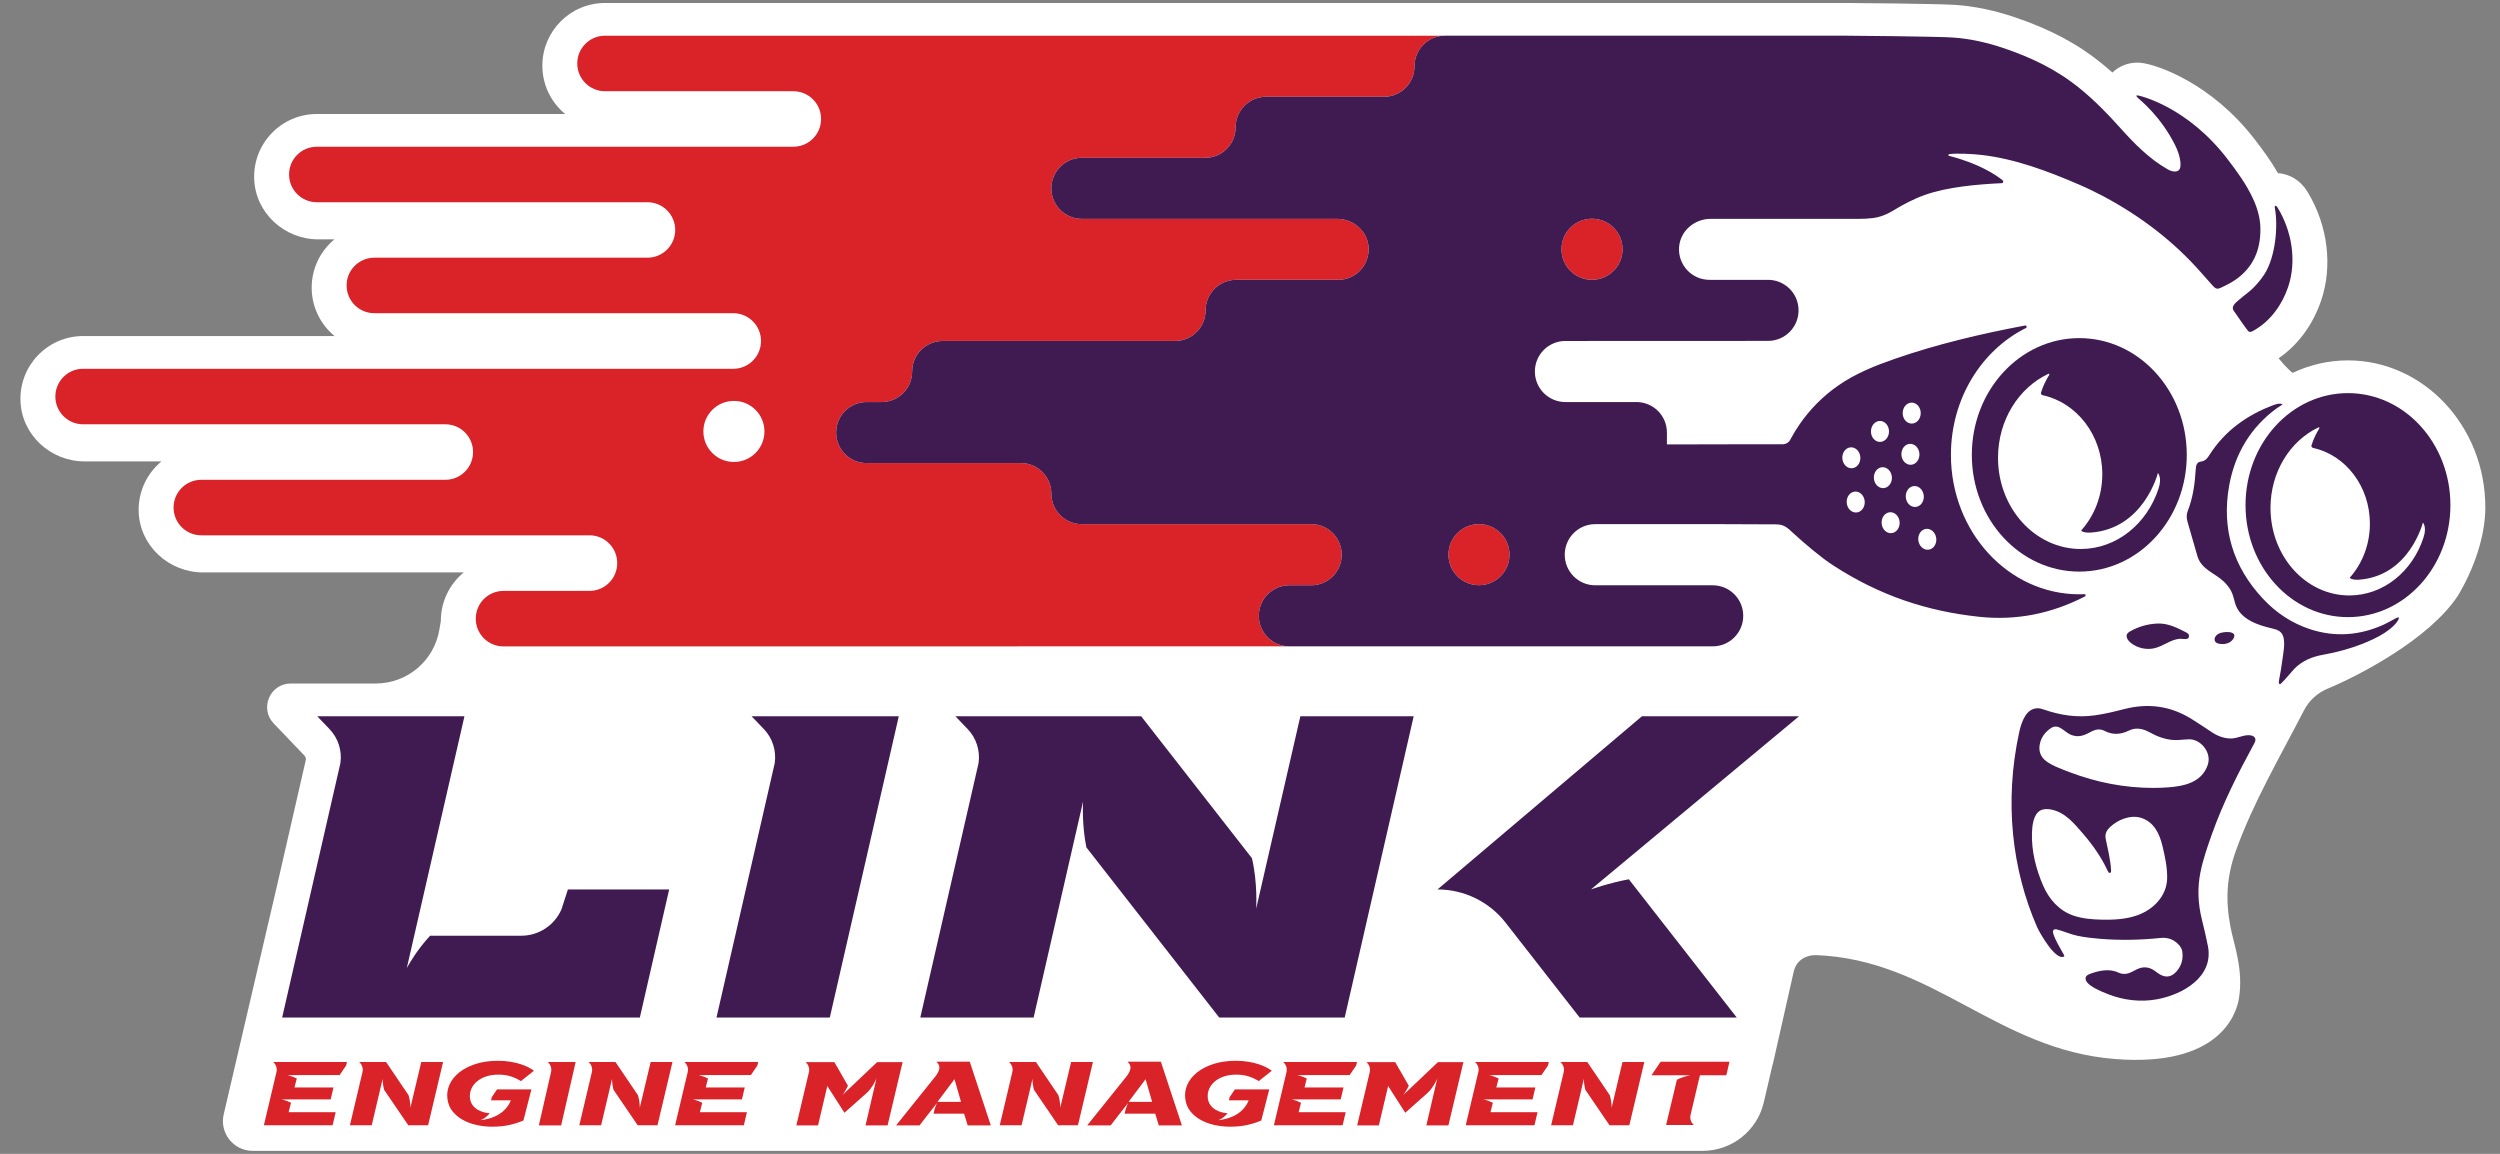
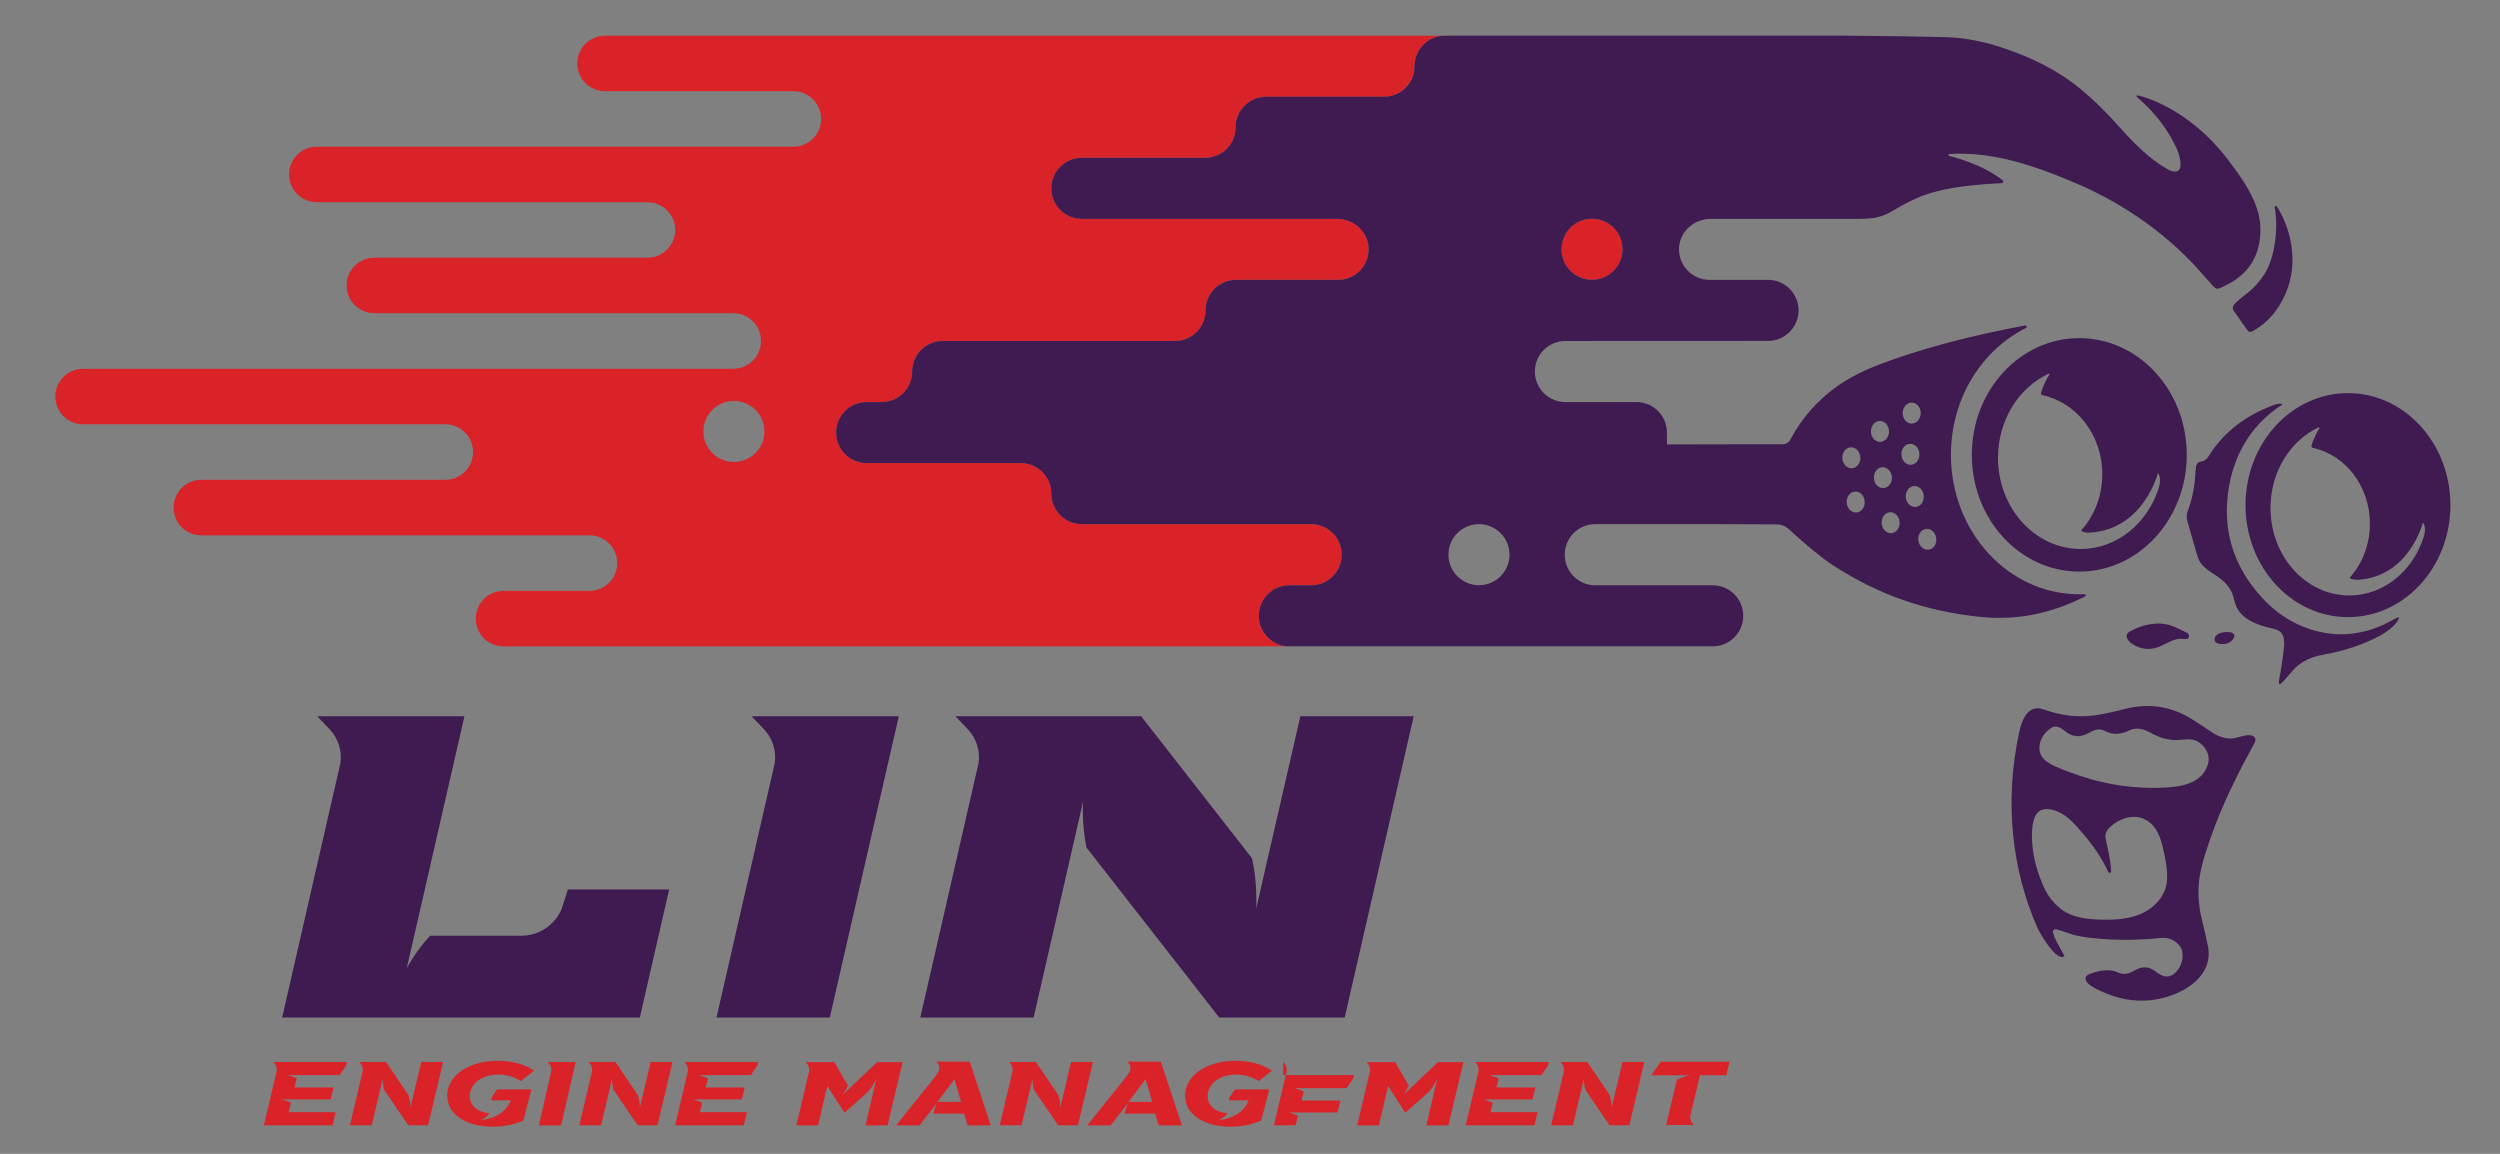
<svg xmlns="http://www.w3.org/2000/svg" width="260" height="120" version="1.1" id="Layer_1" x="0px" y="0px" viewBox="0 0 260 120" style="enable-background:new 0 0 260 120;" xml:space="preserve">
  <rect x="0" y="0" width="260" height="120" fill="#808080" stroke="none" />
  <style type="text/css">
	.st0{fill:#FFFFFF;}
	.st1{fill:#DA2229;}
	.st2{fill:#3F1B51;}
	.st3{fill:#DA2129;}
</style>
-   <path class="st0" d="M52.351,71.085L52.351,71.085c0.002,0,0.005,0,0.007,0H52.351z M231.974,96.423  c-0.545-2.828-0.41-5.278,0.581-8.015c1.824-5.038,4.604-9.765,7.05-14.513c0.527-1.024,1.396-1.828,2.459-2.269  c3.159-1.307,10.586-5.138,13.567-9.689c1.672-2.797,2.843-6.174,2.843-9.176c0-8.426-6.409-15.281-14.286-15.281  c-2.049,0-3.996,0.468-5.76,1.302c-0.102-0.083-0.723-0.605-1.453-1.52c2.012-1.378,3.567-3.48,4.426-6.013  c1.217-3.592,0.695-7.8-1.395-11.258c-0.967-1.6-2.351-1.932-3.101-1.986c-0.733-1.283-1.571-2.409-2.382-3.466  c-4.529-5.901-10.166-7.797-11.785-7.996l-0.249-0.029h-0.222c-0.974,0-1.896,0.379-2.578,1.029  c-0.354-0.315-0.706-0.617-1.062-0.907c-2.544-2.078-5.466-3.628-9.195-4.878c-2.037-0.682-4.05-1.101-5.982-1.243  c-1.872-0.138-11.303-0.205-11.396-0.205h-41.774h-87.362c-3.592,0-6.514,2.923-6.514,6.522c0,2.02,0.924,3.828,2.371,5.024h-25.829  c-3.672,0-6.645,3.053-6.511,6.762c0.127,3.529,3.136,6.275,6.668,6.275h1.675c-1.443,1.196-2.364,3.003-2.364,5.024  c0,2.024,0.929,3.836,2.382,5.032H8.641c-3.672,0-6.644,3.053-6.511,6.762c0.127,3.529,3.136,6.275,6.668,6.275h7.993  c-1.474,1.219-2.406,3.074-2.371,5.143c0.061,3.584,3.108,6.402,6.692,6.402h27.117c-1.454,1.197-2.382,3.011-2.382,5.04  l-0.153,0.915c-0.541,3.232-3.338,5.599-6.614,5.599h-4.515h-4.324c-2.163,0-3.27,2.593-1.775,4.156l3.179,3.323  c0.112,0.116,0.171,0.27,0.168,0.43l-2.931,12.803l-5.617,24.097c-0.453,1.94,1.02,3.796,3.013,3.796h150.797  c3.035,0,5.67-2.091,6.359-5.047l0.91-3.905h0.015l2.195-9.722c0.266-1.138,1.265-1.701,2.285-1.685  c12.154,0.446,18.835,9.855,31.154,10.81c10.717,0.831,12.583-4.562,12.86-6.32  C233.329,100.806,232.327,98.258,231.974,96.423" />
  <path class="st1" d="M56.041,117.04l1.283-5.604c0.057-0.333-0.047-0.67-0.274-0.909l-0.077-0.08h2.894l-1.509,6.593H56.041z" />
  <path class="st1" d="M117.368,114.597l1.772-2.361l0.684,2.361H117.368z M120.727,110.411h-3.468l0.077,0.08  c0.04,0.042,0.074,0.087,0.105,0.133c0.023,0.031,0.043,0.063,0.067,0.109c0.155,0.331,0.027,0.745-0.393,1.268l-4.047,5.04h2.439  l0.244-0.316l0.048-0.061l0.65-0.843h0.007l0.867-1.113c0,0-0.252,0.502-0.36,1.113h3.179l0.372,1.22h2.403L120.727,110.411z" />
  <path class="st1" d="M97.493,114.597l1.772-2.361l0.684,2.361H97.493z M100.852,110.411h-3.468l0.077,0.08  c0.04,0.042,0.074,0.087,0.105,0.133c0.023,0.031,0.043,0.063,0.067,0.109c0.155,0.331,0.027,0.745-0.393,1.268l-4.047,5.04h2.439  l0.244-0.316l0.048-0.061l0.65-0.843h0.007l0.867-1.113c0,0-0.252,0.502-0.36,1.113h3.179l0.372,1.22h2.404L100.852,110.411z" />
  <path class="st1" d="M149.55,110.459l-0.988,0.936l-0.098,0.093l-1.794,1.701l-0.72,0.681c0,0,0.316-0.414,0.56-0.951  l-0.001-0.009l-1.411-2.451l-2.988,0.001l0.077,0.081c0.248,0.259,0.346,0.623,0.263,0.972l-1.305,5.528h2.255l0.965-4.095  l1.78,2.779l2.299-2.039c0.635-0.561,1.031-1.525,1.031-1.525l-0.178,0.769l-0.957,4.111h2.294l1.56-6.582H149.55z" />
  <path class="st1" d="M91.225,110.459l-0.988,0.936l-0.098,0.093l-1.794,1.701l-0.72,0.681c0,0,0.316-0.414,0.56-0.951  l-0.001-0.009l-1.411-2.451l-2.988,0.001l0.077,0.081c0.248,0.259,0.346,0.623,0.263,0.972l-1.305,5.528h2.255l0.965-4.095  l1.78,2.779l2.299-2.039c0.635-0.561,1.031-1.525,1.031-1.525l-0.178,0.769l-0.957,4.111h2.294l1.56-6.582H91.225z" />
  <path class="st1" d="M172.709,110.417l-0.956,1.41l2.756-0.001v0.001h1.29c-0.015,0.002-0.758,0.126-1.401,0.467l-1.123,4.705  h2.885l-0.077-0.08c-0.249-0.26-0.347-0.623-0.263-0.973l0.97-4.119h2.747l0.327-1.41H172.709z" />
  <path class="st1" d="M168.739,110.448l-0.952,4.003l-0.001-0.002l-0.18,0.76c0,0,0.023-0.629-0.193-1.311l-0.12-0.177l-2.214-3.273  h-2.795l0.076,0.08c0.249,0.26,0.347,0.623,0.264,0.972l-1.307,5.53h2.268l0.453-1.923h-0.001l0.32-1.355l0.363-1.553  c0,0-0.007,0.53,0.151,1.136l2.518,3.695h2.059l1.559-6.582H168.739z" />
  <path class="st1" d="M111.396,110.448l-0.952,4.003l-0.001-0.002l-0.18,0.76c0,0,0.023-0.629-0.193-1.311l-0.12-0.177  l-2.214-3.273h-2.795l0.077,0.08c0.248,0.26,0.346,0.623,0.263,0.972l-1.307,5.53h2.268l0.453-1.923h-0.001l0.32-1.355l0.364-1.553  c0,0-0.008,0.53,0.15,1.136l2.518,3.695h2.059l1.559-6.582H111.396z" />
  <path class="st1" d="M67.669,110.448l-0.952,4.003l-0.001-0.002l-0.18,0.76c0,0,0.023-0.629-0.193-1.311l-0.12-0.177l-2.214-3.273  h-2.795l0.077,0.08c0.248,0.26,0.346,0.623,0.263,0.972l-1.307,5.53h2.267l0.454-1.923h-0.001l0.32-1.355l0.364-1.553  c0,0-0.008,0.53,0.15,1.136l2.518,3.695h2.059l1.559-6.582H67.669z" />
  <path class="st1" d="M43.812,110.448l-0.952,4.003l-0.001-0.002l-0.18,0.76c0,0,0.023-0.629-0.193-1.311l-0.12-0.177l-2.214-3.273  h-2.795l0.076,0.08c0.249,0.26,0.347,0.623,0.264,0.972l-1.307,5.53h2.268l0.453-1.923h-0.001l0.32-1.355l0.364-1.553  c0,0-0.008,0.53,0.15,1.136l2.518,3.695h2.059l1.559-6.582H43.812z" />
  <path class="st1" d="M127.883,114.102l-0.076,0.334h1.875c0,0-0.001,0.001-0.001,0.002h0.181  c-0.111,0.293-0.335,0.717-0.777,1.109v0.001c-0.001,0-0.001,0-0.002,0.001c-0.488,0.433-1.242,0.826-2.404,0.959  c0,0,0.512-0.143,0.989-0.734c-0.029-0.002-0.059-0.002-0.088-0.005c-0.12-0.013-0.239-0.03-0.355-0.054  c-0.05-0.011-0.099-0.021-0.145-0.032c-0.242-0.064-0.466-0.153-0.663-0.27c-0.217-0.129-0.398-0.294-0.538-0.489  c-0.143-0.199-0.232-0.432-0.265-0.694c-0.041-0.333,0.002-0.655,0.127-0.958c0.125-0.3,0.322-0.566,0.584-0.791  c0.26-0.221,0.583-0.398,0.96-0.526c0.375-0.128,0.806-0.193,1.28-0.193c0.509,0,0.969,0.069,1.367,0.207  c0.362,0.124,0.69,0.281,0.976,0.466l1.356-1.076c-0.145-0.11-0.317-0.218-0.514-0.324c-0.255-0.136-0.547-0.258-0.87-0.362  c-0.324-0.105-0.69-0.191-1.085-0.254c-0.397-0.064-0.824-0.096-1.268-0.096c-0.854,0-1.631,0.11-2.309,0.326  c-0.675,0.216-1.251,0.511-1.712,0.876c-0.457,0.364-0.798,0.787-1.013,1.258c-0.213,0.467-0.289,0.968-0.225,1.489  c0.062,0.501,0.237,0.937,0.522,1.294c0.288,0.362,0.653,0.667,1.084,0.905c0.432,0.24,0.92,0.42,1.45,0.534  c0.532,0.115,1.074,0.173,1.613,0.173c0.668,0,1.284-0.065,1.831-0.192c0.525-0.122,0.998-0.275,1.406-0.456l0.829-3.231h-3.576  L127.883,114.102z" />
  <path class="st1" d="M51.147,114.102l-0.076,0.334h1.875c0,0-0.001,0.001-0.001,0.002h0.181c-0.111,0.293-0.335,0.717-0.777,1.109  v0.001c0,0-0.001,0-0.002,0.001c-0.488,0.433-1.242,0.826-2.404,0.959c0,0,0.512-0.143,0.989-0.734  c-0.029-0.002-0.06-0.002-0.088-0.005c-0.12-0.013-0.239-0.03-0.355-0.054c-0.05-0.011-0.099-0.021-0.145-0.032  c-0.242-0.064-0.466-0.153-0.663-0.27c-0.217-0.129-0.398-0.294-0.538-0.489c-0.143-0.199-0.232-0.432-0.265-0.694  c-0.041-0.333,0.002-0.655,0.128-0.958c0.124-0.3,0.321-0.566,0.583-0.791c0.26-0.221,0.583-0.398,0.96-0.526  c0.375-0.128,0.806-0.193,1.28-0.193c0.509,0,0.969,0.069,1.367,0.207c0.362,0.124,0.69,0.281,0.976,0.466l1.356-1.076  c-0.145-0.11-0.317-0.218-0.514-0.324c-0.255-0.136-0.547-0.258-0.869-0.362c-0.325-0.105-0.691-0.191-1.086-0.254  c-0.397-0.064-0.824-0.096-1.267-0.096c-0.855,0-1.632,0.11-2.31,0.326c-0.675,0.216-1.251,0.511-1.712,0.876  c-0.457,0.364-0.798,0.787-1.013,1.258c-0.213,0.467-0.289,0.968-0.225,1.489c0.062,0.501,0.237,0.937,0.522,1.294  c0.288,0.362,0.653,0.667,1.084,0.905c0.432,0.24,0.92,0.42,1.45,0.534c0.532,0.115,1.075,0.173,1.613,0.173  c0.668,0,1.284-0.065,1.831-0.192c0.525-0.122,0.998-0.275,1.406-0.456l0.829-3.231h-3.576L51.147,114.102z" />
  <path class="st1" d="M153.406,110.448l0.077,0.08c0.248,0.26,0.346,0.623,0.262,0.972l-1.309,5.53h7.148l0.318-1.361h-4.893  l0.247-0.982c-0.514-0.251-0.97-0.349-0.97-0.349l1.058-0.001l4.039-0.001l0.294-1.243h-4.057l0.228-0.896l0.008-0.034  c-0.515-0.252-0.971-0.35-0.971-0.35h1.061l0.001-0.003l4.366-0.001l0.675-0.994l0.089-0.367H153.406z" />
-   <path class="st1" d="M133.455,110.448l0.077,0.08c0.248,0.26,0.346,0.623,0.262,0.972l-1.309,5.53h7.148l0.318-1.361h-4.893  l0.247-0.982c-0.514-0.251-0.97-0.349-0.97-0.349l1.058-0.001l4.039-0.001l0.294-1.243h-4.057l0.228-0.896l0.008-0.034  c-0.515-0.252-0.971-0.35-0.971-0.35h1.061v-0.003l4.367-0.001l0.675-0.994l0.089-0.367H133.455z" />
+   <path class="st1" d="M133.455,110.448l0.077,0.08c0.248,0.26,0.346,0.623,0.262,0.972l-1.309,5.53h7.148h-4.893  l0.247-0.982c-0.514-0.251-0.97-0.349-0.97-0.349l1.058-0.001l4.039-0.001l0.294-1.243h-4.057l0.228-0.896l0.008-0.034  c-0.515-0.252-0.971-0.35-0.971-0.35h1.061v-0.003l4.367-0.001l0.675-0.994l0.089-0.367H133.455z" />
  <path class="st1" d="M71.182,110.448l0.077,0.08c0.248,0.26,0.346,0.623,0.262,0.972l-1.309,5.53h7.148l0.318-1.361h-4.893  l0.247-0.982c-0.514-0.251-0.97-0.349-0.97-0.349l1.058-0.001l4.039-0.001l0.294-1.243h-4.057l0.228-0.896l0.008-0.034  c-0.515-0.252-0.971-0.35-0.971-0.35h1.061l0.001-0.003l4.366-0.001l0.675-0.994l0.089-0.367H71.182z" />
  <path class="st1" d="M28.413,110.448l0.077,0.08c0.248,0.26,0.346,0.623,0.262,0.972l-1.309,5.53h7.148l0.318-1.361h-4.893  l0.247-0.982c-0.514-0.251-0.97-0.349-0.97-0.349l1.058-0.001l4.039-0.001l0.294-1.243h-4.057l0.228-0.896l0.008-0.034  c-0.515-0.252-0.971-0.35-0.971-0.35h1.061v-0.003l4.367-0.001l0.675-0.994l0.089-0.367H28.413z" />
  <path class="st2" d="M130.64,94.509c0,0,0.175-2.656-0.439-5.259l-11.523-14.761h-19.318l1.277,1.334  c0.909,0.949,1.32,2.261,1.132,3.548l-6.057,26.454h11.785l5.142-22.46c-0.02,0.367-0.108,2.526,0.346,4.763l13.816,17.697h13.048  l7.175-31.336h-11.785L130.64,94.509z" />
  <path class="st2" d="M58.393,94.573c-0.712,1.64-2.338,2.741-4.178,2.741h-9.48c-1.368,1.459-2.257,3.047-2.428,3.363  l5.996-26.187h-15.311l1.276,1.334c0.91,0.949,1.32,2.26,1.133,3.548l-6.057,26.454h37.199l3.051-13.325h-10.532L58.393,94.573z" />
  <path class="st2" d="M78.163,74.489l1.277,1.334c0.91,0.95,1.32,2.261,1.132,3.548l-6.057,26.455h11.785l7.175-31.337H78.163z" />
-   <path class="st2" d="M165.459,92.501l21.644-18.012h-16.34l-21.261,18.012c2.766,0,5.376,1.274,7.077,3.453l7.707,9.872h16.339  l-11.226-14.381C167.347,91.823,165.459,92.501,165.459,92.501" />
  <path class="st1" d="M79.502,44.873c0,1.751-1.42,3.171-3.171,3.171h-0.008c-1.751,0-3.171-1.42-3.171-3.171v-0.007  c0-1.752,1.42-3.171,3.171-3.171h0.008c1.751,0,3.171,1.419,3.171,3.171V44.873z M60.036,6.597v0.007  c0,1.592,1.291,2.883,2.883,2.883h19.59c1.592,0,2.883,1.291,2.883,2.883v0.007c0,1.592-1.291,2.883-2.883,2.883h-49.563  c-1.592,0-2.883,1.29-2.883,2.883v0.006c0,1.593,1.291,2.883,2.883,2.883h34.392c1.592,0,2.883,1.291,2.883,2.883  c0,1.593-1.291,2.883-2.883,2.883h-28.408c-1.592,0-2.883,1.291-2.883,2.883v0.007c0,1.593,1.291,2.883,2.883,2.883h37.33  c1.592,0,2.883,1.291,2.883,2.883v0.016c0,1.592-1.291,2.883-2.883,2.883H8.641c-1.592,0-2.883,1.291-2.883,2.883v0.007  c0,1.592,1.291,2.883,2.883,2.883h37.674c1.592,0,2.883,1.29,2.883,2.883v0.007c0,1.592-1.291,2.883-2.883,2.883h-25.38  c-1.593,0-2.883,1.29-2.883,2.882v0.007c0,1.593,1.29,2.883,2.883,2.883h40.371c1.592,0,2.883,1.291,2.883,2.883v0.016  c0,1.592-1.291,2.883-2.883,2.883h-8.944c-1.592,0-2.883,1.29-2.883,2.883v0.007c0,1.592,1.291,2.883,2.883,2.883l81.728-0.007  c-1.751,0-3.171-1.42-3.171-3.171V64.04c0-1.751,1.42-3.171,3.171-3.171h2.275c1.751,0,3.171-1.419,3.171-3.171v-0.017  c0-1.751-1.42-3.171-3.171-3.171h-23.854c-1.751,0-3.171-1.419-3.171-3.17v-0.008c0-1.751-1.42-3.171-3.171-3.171h-16.037  c-1.751,0-3.171-1.42-3.171-3.171v-0.007c0-1.752,1.42-3.171,3.171-3.171h1.562c1.751,0,3.171-1.42,3.171-3.171v-0.008  c0-1.751,1.419-3.171,3.171-3.171h24.159c1.761,0,3.188-1.427,3.188-3.187c0-1.752,1.42-3.171,3.171-3.171h10.616  c1.821,0,3.283-1.535,3.164-3.382c-0.109-1.686-1.584-2.96-3.273-2.96h-26.55c-1.751,0-3.171-1.42-3.171-3.171v-0.007  c0-1.752,1.42-3.171,3.171-3.171h12.825c1.751,0,3.17-1.42,3.17-3.171v-0.008c0-1.751,1.42-3.171,3.171-3.171h12.261  c1.752,0,3.171-1.419,3.171-3.171V6.885c0-1.751,1.42-3.171,3.171-3.171h-87.361C61.327,3.714,60.036,5.005,60.036,6.597" />
  <path class="st1" d="M165.573,22.748h-0.007c-1.752,0-3.171,1.42-3.171,3.171v0.007c0,1.752,1.419,3.171,3.171,3.171h0.007  c1.751,0,3.171-1.419,3.171-3.171v-0.007C168.744,24.168,167.324,22.748,165.573,22.748" />
-   <path class="st1" d="M153.817,54.51h-0.007c-1.752,0-3.171,1.42-3.171,3.171v0.007c0,1.752,1.419,3.171,3.171,3.171h0.007  c1.751,0,3.171-1.419,3.171-3.171v-0.007C156.988,55.93,155.568,54.51,153.817,54.51" />
  <path class="st2" d="M216.393,57.095c-4.75,0-8.6-4.247-8.6-9.486c0-3.924,2.16-7.289,5.24-8.733  c0.064-0.03,0.128,0.043,0.091,0.103c-0.323,0.518-0.631,1.131-0.856,1.839c-0.04,0.125,0.041,0.256,0.17,0.284  c3.536,0.765,6.201,4.152,6.201,8.216c0,2.265-0.829,4.318-2.174,5.826c-0.091,0.101,0.346,0.288,0.972,0.244  c5.535-0.391,6.984-6.197,6.984-6.197s0.458,0.464,0.068,1.623C223.297,54.475,220.123,57.095,216.393,57.095   M216.247,35.164c-6.173,0-11.177,5.436-11.177,12.141c0,6.705,5.004,12.141,11.177,12.141c6.173,0,11.177-5.436,11.177-12.141  C227.424,40.6,222.42,35.164,216.247,35.164" />
  <path class="st2" d="M244.328,61.927c-4.527,0-8.197-4.075-8.197-9.103c0-3.764,2.059-6.993,4.995-8.378  c0.061-0.029,0.121,0.041,0.086,0.099c-0.307,0.497-0.601,1.084-0.816,1.764c-0.038,0.12,0.04,0.246,0.162,0.272  c3.371,0.735,5.911,3.984,5.911,7.883c0,2.173-0.79,4.144-2.072,5.59c-0.087,0.098,0.33,0.277,0.926,0.235  c5.276-0.376,6.657-5.946,6.657-5.946s0.437,0.445,0.065,1.557C250.909,59.413,247.883,61.927,244.328,61.927   M244.189,40.884c-5.884,0-10.654,5.216-10.654,11.649c0,6.434,4.77,11.649,10.654,11.649c5.884,0,10.654-5.215,10.654-11.649  C254.843,46.1,250.073,40.884,244.189,40.884" />
  <path class="st2" d="M229.61,79.536c-0.601,1.819-2.435,2.231-4.148,2.351c-0.5,0.036-1.001,0.054-1.5,0.055  c-2.952,0.009-5.886-0.564-8.65-1.61c-0.514-0.195-1.032-0.385-1.532-0.612c-0.341-0.153-0.679-0.335-0.977-0.559  c-0.553-0.416-0.792-0.994-0.68-1.685c0.122-0.759,0.551-1.33,1.176-1.754c0.314-0.213,0.661-0.204,0.987-0.012  c0.2,0.117,0.389,0.254,0.571,0.396c0.691,0.539,1.424,0.595,2.2,0.204c0.181-0.091,0.361-0.184,0.543-0.273  c0.415-0.203,0.849-0.244,1.259-0.031c0.873,0.454,1.705,0.39,2.575-0.037c0.598-0.293,1.243-0.223,1.851,0.053  c0.237,0.108,0.464,0.238,0.697,0.355c0.901,0.45,1.845,0.675,2.858,0.561c0.26-0.029,0.522-0.03,0.782-0.046  C228.817,76.821,230.046,78.218,229.61,79.536 M222.274,95.192c-1.176,0.417-2.448,0.479-3.695,0.452  c-0.994-0.022-2-0.1-2.94-0.422c-1.493-0.509-2.543-1.705-3.157-3.13c-0.734-1.701-1.21-3.559-1.16-5.422  c0.021-0.753,0.131-1.947,0.85-2.366c0.343-0.199,0.769-0.188,1.158-0.111c1.464,0.292,2.406,1.47,3.332,2.543  c0.984,1.141,1.855,2.385,2.498,3.751c0.033,0.069,0.125,0.277,0.233,0.301c0.033,0.008,0.068-0.002,0.103-0.038  c0.057-0.059,0.059-0.149,0.055-0.23c-0.049-1.099-0.352-2.234-0.563-3.312c-0.064-0.33-0.002-0.636,0.202-0.906  c0.62-0.822,2.254-1.694,3.574-1.217c1.281,0.463,1.826,1.632,2.132,2.895c0.261,1.082,0.514,2.272,0.487,3.381  C225.338,93.204,223.936,94.604,222.274,95.192 M234.073,76.475c-0.685-0.109-1.379,0.34-2.082,0.33  c-0.702-0.01-1.369-0.26-1.948-0.648c-0.699-0.468-1.402-0.931-2.115-1.378c-2.186-1.369-4.53-1.676-7.018-1.032  c-1.009,0.261-2.02,0.506-3.059,0.649c-1.829,0.252-3.511,0.004-5.245-0.587c-0.217-0.075-0.439-0.149-0.669-0.15  c-1.169-0.005-1.678,1.283-1.945,2.516c-1.563,7.219-0.746,14.263,1.866,20.242c0.246,0.561,1.963,3.622,2.837,3.036  c-0.022-0.117-0.075-0.194-0.132-0.298c-0.364-0.666-0.781-1.312-1.017-2.039c-0.04-0.123-0.071-0.268,0.005-0.373  c0.074-0.101,0.223-0.118,0.345-0.087c0.737,0.188,1.426,0.516,2.183,0.671c0.781,0.16,1.576,0.25,2.371,0.313  c2.085,0.166,4.176,0.125,6.259-0.093c0.749-0.079,1.377,0.165,1.88,0.7c0.17,0.181,0.322,0.434,0.362,0.674  c0.127,0.782-0.058,1.502-0.591,2.107c-0.525,0.596-1.111,0.688-1.784,0.282c-0.198-0.119-0.373-0.278-0.567-0.403  c-0.556-0.359-1.139-0.396-1.738-0.117c-0.184,0.086-0.36,0.187-0.542,0.278c-0.46,0.233-0.921,0.313-1.417,0.079  c-0.935-0.442-2.039-0.208-2.965,0.143c-0.182,0.069-0.381,0.169-0.433,0.355c-0.003,0.009-0.005,0.019-0.007,0.028  c-0.169,0.772,1.797,1.51,2.323,1.718c1.612,0.639,3.381,0.849,5.091,0.537c2.694-0.492,5.915-2.334,5.307-5.507  c-0.18-0.939-0.405-1.87-0.634-2.799c-0.404-1.63-0.48-3.265-0.146-4.915c0.271-1.34,0.721-2.627,1.176-3.911  c1.162-3.277,2.726-6.377,4.389-9.423c0.096-0.176,0.194-0.377,0.132-0.566C234.483,76.614,234.273,76.507,234.073,76.475" />
  <path class="st2" d="M249.459,64.214c-0.12-0.016-0.286,0.084-0.388,0.137c-0.385,0.2-0.758,0.427-1.153,0.606  c-2.478,1.121-5.015,1.336-7.626,0.495c-1.926-0.621-3.559-1.707-4.928-3.166c-3.129-3.334-4.338-7.284-3.529-11.79  c0.589-3.278,2.224-6.053,4.939-8.029c0.194-0.141,0.612-0.405,0.612-0.405s-0.188-0.217-0.956,0.071  c-2.729,1.022-5.061,2.679-6.638,5.172c-0.229,0.362-0.45,0.651-0.915,0.703c-0.453,0.052-0.503,0.483-0.525,0.849  c-0.087,1.459-0.287,2.911-0.825,4.279c-0.144,0.366-0.138,0.736-0.03,1.11c0.346,1.199,0.688,2.398,1.036,3.596  c0.399,1.367,1.767,1.732,2.719,2.62c0.322,0.301,0.604,0.65,0.803,1.044c0.205,0.406,0.279,0.854,0.413,1.284  c0.502,1.617,2.341,2.227,3.819,2.563c0.579,0.132,1.054,0.313,1.199,0.948c0.163,0.712-0.018,1.55-0.11,2.266  c-0.096,0.741-0.224,1.493-0.364,2.219c-0.057,0.296,0.043,0.466,0.225,0.29c0.501-0.486,0.922-1.033,1.394-1.545  c0.823-0.823,1.85-1.237,2.94-1.43c2.921-0.514,5.269-1.522,6.432-2.285C249.365,64.923,249.571,64.229,249.459,64.214" />
  <path class="st2" d="M234.297,29.982c-0.447,0.438-0.98,0.789-1.449,1.209c-0.309,0.276-0.862,0.661-0.536,1.133  c0.262,0.38,1.399,2.039,1.53,2.134c0.069,0.051,0.138,0.066,0.206,0.06c0.126-0.012,0.249-0.096,0.363-0.16  c1.714-0.958,2.928-2.667,3.551-4.504c0.91-2.687,0.402-5.789-1.063-8.212c-0.246-0.408-0.353-0.213-0.324-0.065  c0.365,1.867,0.101,5.179-1.115,7.002C235.122,29.084,234.732,29.556,234.297,29.982" />
  <path class="st2" d="M221.698,66.93c0.567,0.411,1.285,0.605,1.982,0.547c0.714-0.058,1.315-0.437,1.951-0.73  c0.319-0.147,0.658-0.271,1.009-0.31c0.277-0.03,0.632,0.097,0.89-0.029c0.027-0.013,0.049-0.029,0.066-0.05  c0.067-0.084,0.074-0.264,0.033-0.358c-0.05-0.115-0.17-0.18-0.281-0.237c-0.939-0.48-1.872-0.956-2.95-0.917  c-1.014,0.036-2.02,0.323-2.897,0.833C220.871,66.045,221.243,66.6,221.698,66.93" />
  <path class="st2" d="M231.024,66.979c0.202,0.014,0.406-0.004,0.599-0.064c0.256-0.081,0.491-0.243,0.634-0.469  c0.574-0.907-1.103-0.785-1.524-0.538c-0.147,0.085-0.283,0.199-0.36,0.351c-0.076,0.152-0.081,0.347,0.02,0.483  c0.098,0.134,0.27,0.187,0.433,0.214C230.893,66.967,230.958,66.974,231.024,66.979" />
  <path class="st2" d="M200.569,57.168c-0.514,0.062-0.99-0.372-1.062-0.969c-0.072-0.598,0.287-1.132,0.801-1.194  c0.515-0.063,0.99,0.371,1.062,0.969C201.442,56.571,201.084,57.106,200.569,57.168 M198.202,51.706  c-0.044-0.6,0.339-1.118,0.856-1.156c0.517-0.037,0.971,0.418,1.015,1.019c0.044,0.6-0.339,1.117-0.856,1.155  C198.7,52.762,198.246,52.306,198.202,51.706 M197.747,47.306c-0.037-0.601,0.352-1.113,0.87-1.145  c0.517-0.032,0.966,0.429,1.003,1.03s-0.353,1.113-0.87,1.145C198.233,48.368,197.784,47.907,197.747,47.306   M196.705,55.448c-0.517,0.038-0.972-0.418-1.015-1.018c-0.044-0.601,0.339-1.118,0.856-1.156  c0.516-0.037,0.971,0.418,1.015,1.019C197.605,54.893,197.222,55.41,196.705,55.448 M194.884,49.735  c-0.037-0.6,0.352-1.113,0.869-1.145c0.518-0.031,0.967,0.43,1.004,1.03c0.037,0.601-0.353,1.114-0.87,1.145  C195.37,50.797,194.92,50.336,194.884,49.735 M194.579,44.87c0-0.602,0.42-1.09,0.939-1.09  c0.518,0,0.938,0.488,0.938,1.09c0,0.601-0.42,1.089-0.938,1.089C194.999,45.959,194.579,45.471,194.579,44.87   M193.073,53.299c-0.517,0.038-0.971-0.418-1.015-1.018c-0.044-0.6,0.339-1.118,0.856-1.156c0.516-0.037,0.971,0.419,1.015,1.019  C193.973,52.744,193.59,53.261,193.073,53.299 M191.603,47.669c-0.037-0.6,0.352-1.113,0.869-1.145  c0.518-0.032,0.967,0.43,1.004,1.03c0.037,0.601-0.353,1.113-0.87,1.145C192.089,48.731,191.64,48.27,191.603,47.669   M198.817,41.873c0.518,0,0.938,0.488,0.938,1.09c0,0.602-0.42,1.089-0.938,1.089c-0.519,0-0.939-0.487-0.939-1.089  C197.878,42.361,198.298,41.873,198.817,41.873 M156.988,57.689c0,1.751-1.42,3.171-3.171,3.171h-0.007  c-1.752,0-3.171-1.42-3.171-3.171v-0.007c0-1.751,1.419-3.171,3.171-3.171h0.007c1.751,0,3.171,1.42,3.171,3.171V57.689z   M162.395,25.919c0-1.751,1.42-3.171,3.171-3.171h0.007c1.752,0,3.171,1.42,3.171,3.171v0.008c0,1.751-1.419,3.171-3.171,3.171  h-0.007c-1.751,0-3.171-1.42-3.171-3.171V25.919z M216.769,61.794c-0.173,0.001-0.347,0.013-0.522,0.013  c-7.374,0-13.351-6.493-13.351-14.502c0-5.859,3.199-10.904,7.802-13.192c0.143-0.071,0.068-0.289-0.089-0.26  c-4.54,0.85-9.155,1.942-13.525,3.458c-2.066,0.716-4.081,1.518-5.886,2.768c-1.6,1.109-2.989,2.505-4.083,4.115  c-0.295,0.434-0.568,0.882-0.821,1.341c-0.028,0.051-0.055,0.102-0.08,0.154c-0.156,0.324-0.489,0.521-0.849,0.517  c-0.963-0.011-7.151,0.003-12.006,0.015v-1.238c0-1.751-1.42-3.171-3.171-3.171h-7.39c-1.751,0-3.17-1.419-3.17-3.171v-0.008  c0-1.751,1.418-3.171,3.169-3.171l21.081-0.009c1.751,0,3.171-1.419,3.171-3.17v-0.008c0-1.751-1.42-3.171-3.171-3.171h-6.091  c-1.821,0-3.284-1.535-3.164-3.382c0.109-1.685,1.584-2.96,3.272-2.96c0,0,15.002,0,15.424,0c0.478-0.001,0.96-0.021,1.434-0.08  c0.75-0.093,1.466-0.369,2.111-0.765c1.052-0.644,2.134-1.217,3.304-1.636c2.325-0.834,5.48-1.114,8.01-1.23  c0.156-0.007,0.221-0.201,0.099-0.298c-0.683-0.545-2.463-1.757-5.572-2.541c-0.101-0.025-0.094-0.169,0.009-0.182  c0.818-0.105,2.39-0.027,3.392,0.088c3.491,0.4,6.945,1.711,10.175,3.105c0.862,0.372,1.703,0.786,2.534,1.224  c3.82,2.05,7.228,4.633,10.097,7.901c0.364,0.415,0.731,0.827,1.099,1.238c0.533,0.595,0.544,0.55,1.478,0.088  c0.355-0.175,0.704-0.366,1.028-0.595c1.869-1.324,2.581-3.127,2.566-5.287c-0.007-1.11-0.322-2.176-0.797-3.189  c-0.694-1.482-1.648-2.783-2.644-4.081c-4.13-5.381-8.991-6.559-9.346-6.602c-0.089-0.011-0.141,0.027-0.092,0.111  c0.027,0.045,0.061,0.078,0.11,0.126c0.229,0.23,2.375,1.892,3.891,4.93c0.592,1.188,0.581,1.942,0.564,2.169  c-0.057,0.779-0.811,0.649-1.314,0.365c-1.951-1.105-3.534-2.731-5.013-4.387c-1.279-1.431-2.623-2.797-4.112-4.013  c-2.425-1.981-5.07-3.247-8.052-4.247c-1.655-0.555-3.357-0.937-5.095-1.065c-1.648-0.121-10.67-0.195-11.129-0.195h-41.774  c-1.751,0-3.171,1.42-3.171,3.171v0.008c0,1.751-1.419,3.171-3.171,3.171h-12.261c-1.751,0-3.171,1.419-3.171,3.171v0.007  c0,1.751-1.419,3.171-3.17,3.171h-12.825c-1.751,0-3.171,1.42-3.171,3.171v0.007c0,1.752,1.42,3.171,3.171,3.171h26.55  c1.689,0,3.164,1.275,3.273,2.96c0.119,1.847-1.343,3.382-3.164,3.382h-10.616c-1.751,0-3.171,1.42-3.171,3.171  c0,1.761-1.427,3.188-3.188,3.188h-24.159c-1.752,0-3.171,1.42-3.171,3.171v0.007c0,1.752-1.42,3.171-3.171,3.171h-1.562  c-1.751,0-3.171,1.42-3.171,3.171v0.008c0,1.751,1.42,3.17,3.171,3.17h16.037c1.751,0,3.171,1.42,3.171,3.171v0.008  c0,1.751,1.42,3.171,3.171,3.171h23.854c1.751,0,3.171,1.419,3.171,3.171v0.017c0,1.751-1.42,3.171-3.171,3.171h-2.275  c-1.751,0-3.171,1.419-3.171,3.171v0.007c0,1.751,1.42,3.171,3.171,3.171h44.034c1.752,0,3.171-1.42,3.171-3.171v-0.007  c0-1.752-1.419-3.171-3.171-3.171h-12.219c-1.751,0-3.171-1.42-3.171-3.171v-0.017c0-1.752,1.42-3.171,3.171-3.171h12.219  c0.021,0,0.041-0.003,0.062-0.003c2.856,0.011,5.818,0.026,6.575,0.026c0.832,0,1.242,0.46,1.695,0.875  c1.15,1.056,2.874,2.536,4.192,3.391c4.87,3.158,9.748,4.755,15.137,5.341c3.905,0.425,7.554-0.319,11.036-2.105  C216.951,61.969,216.94,61.793,216.769,61.794" />
</svg>